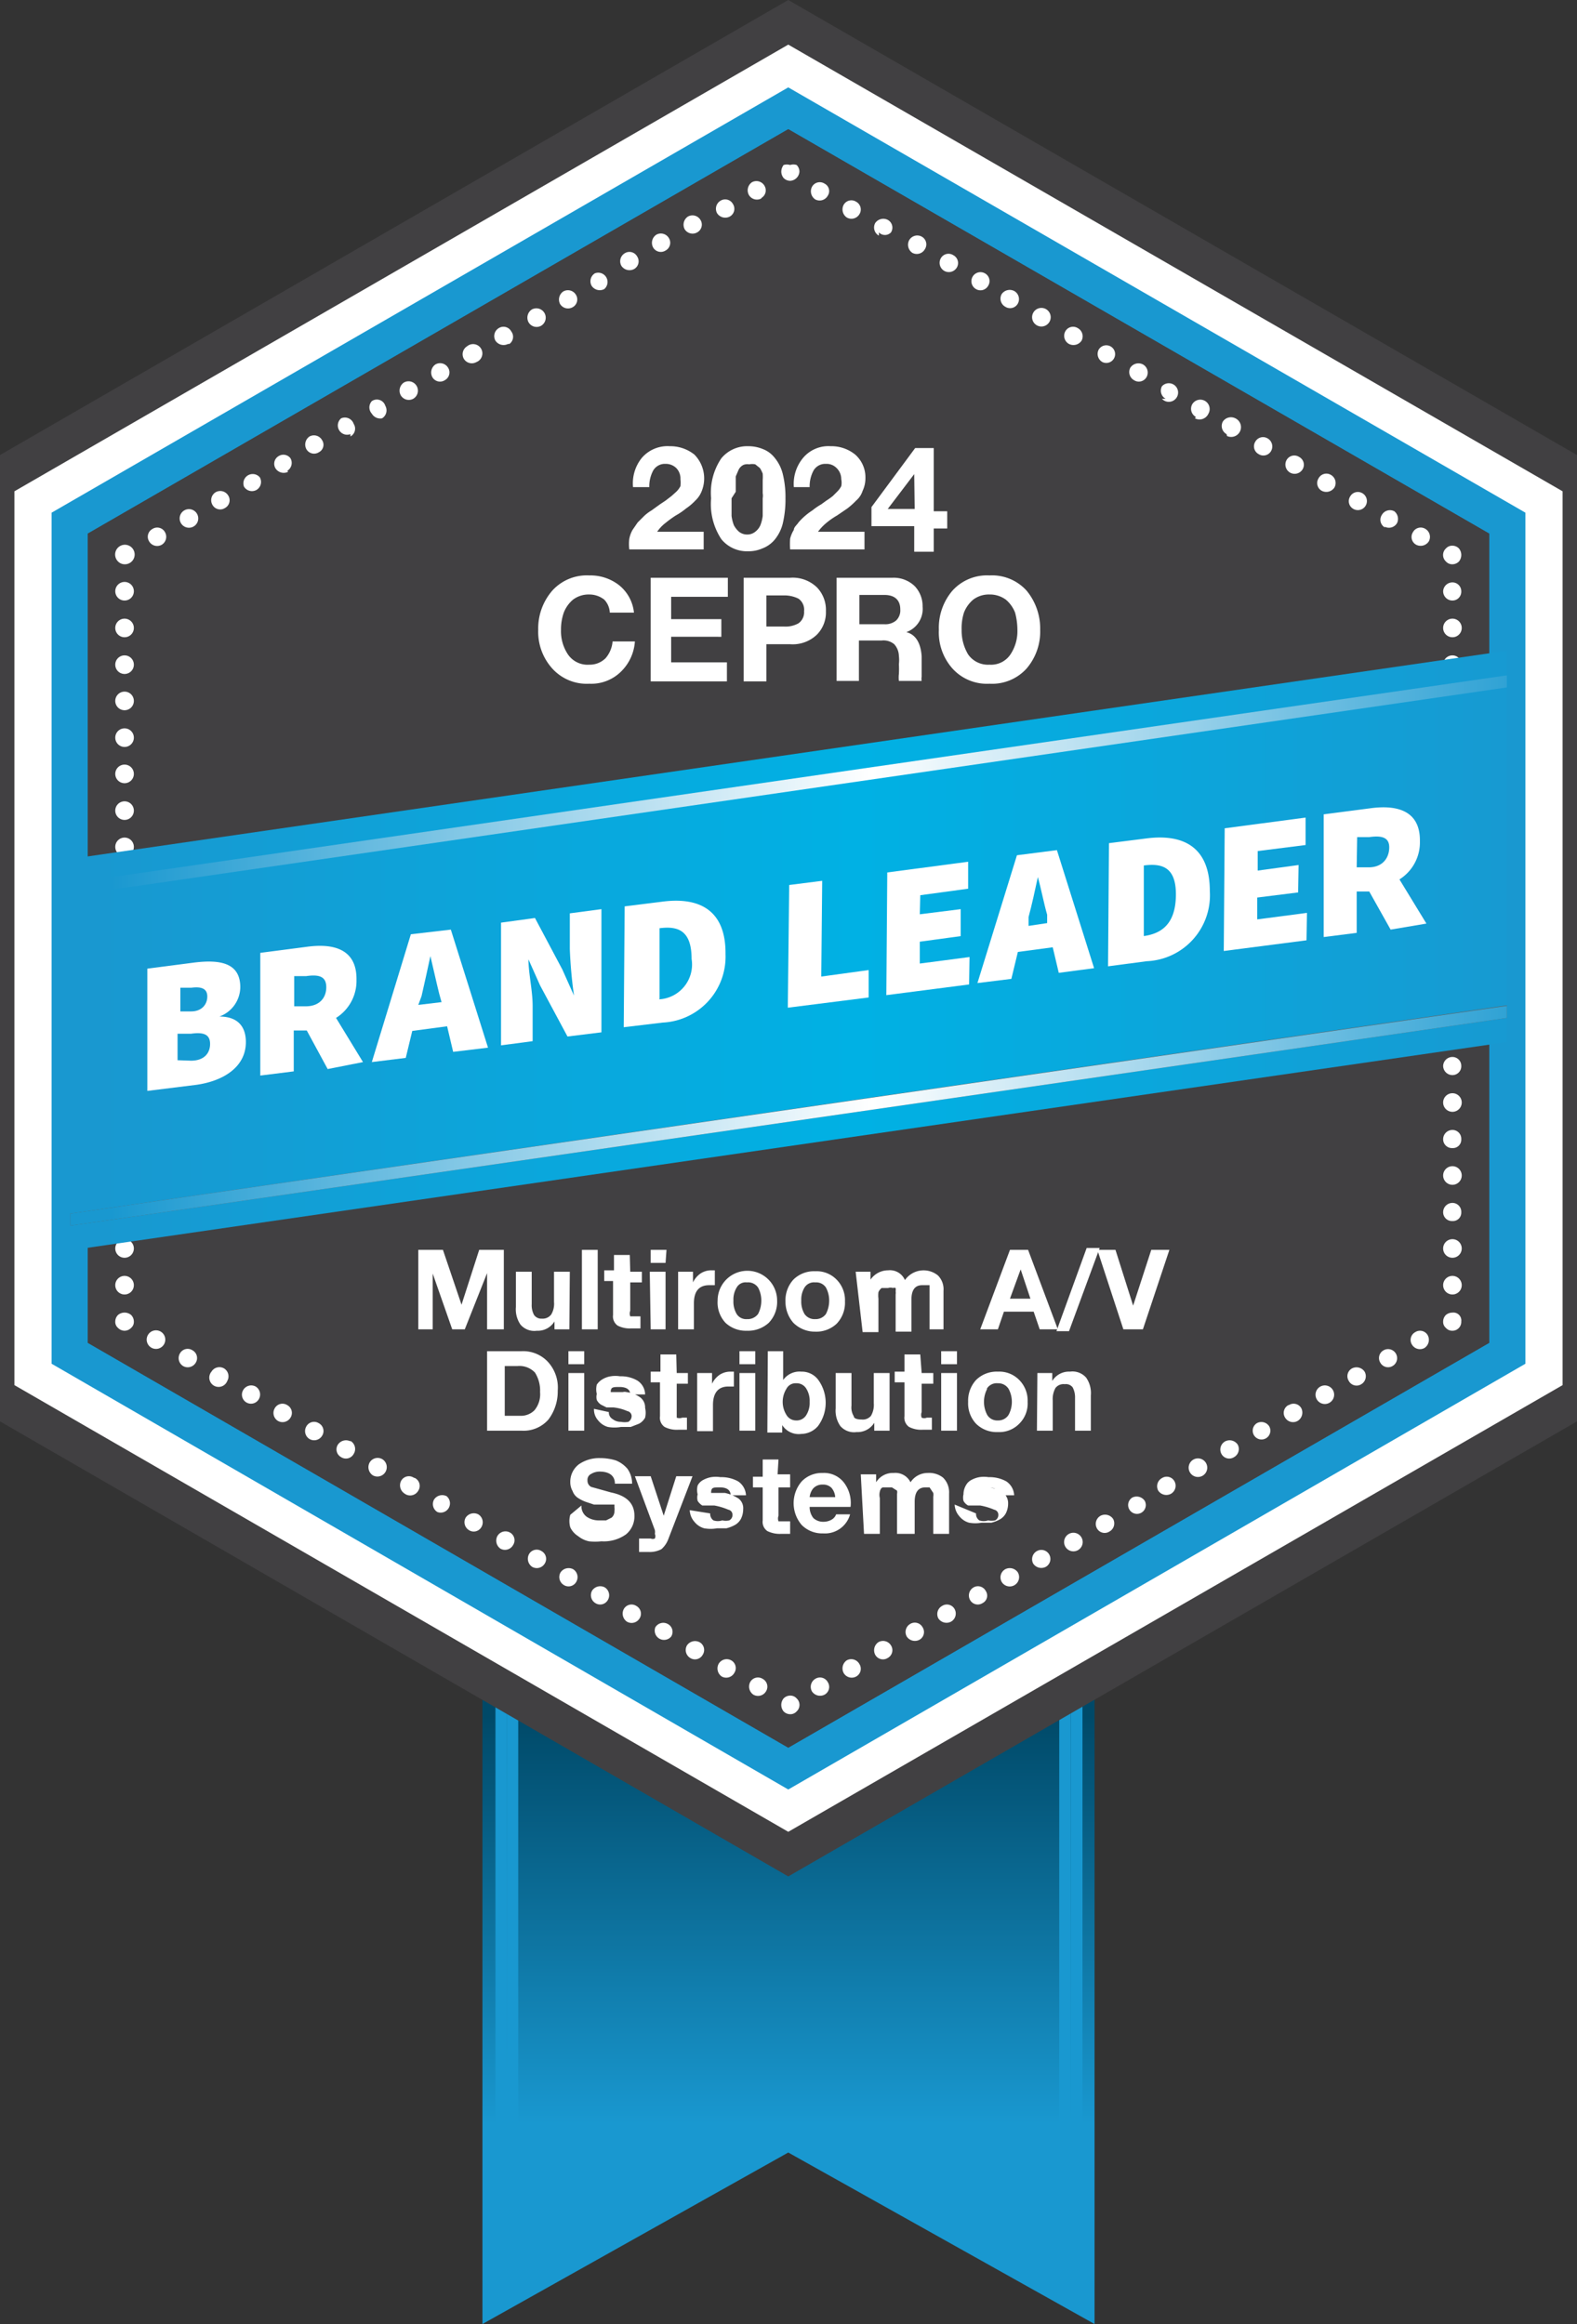
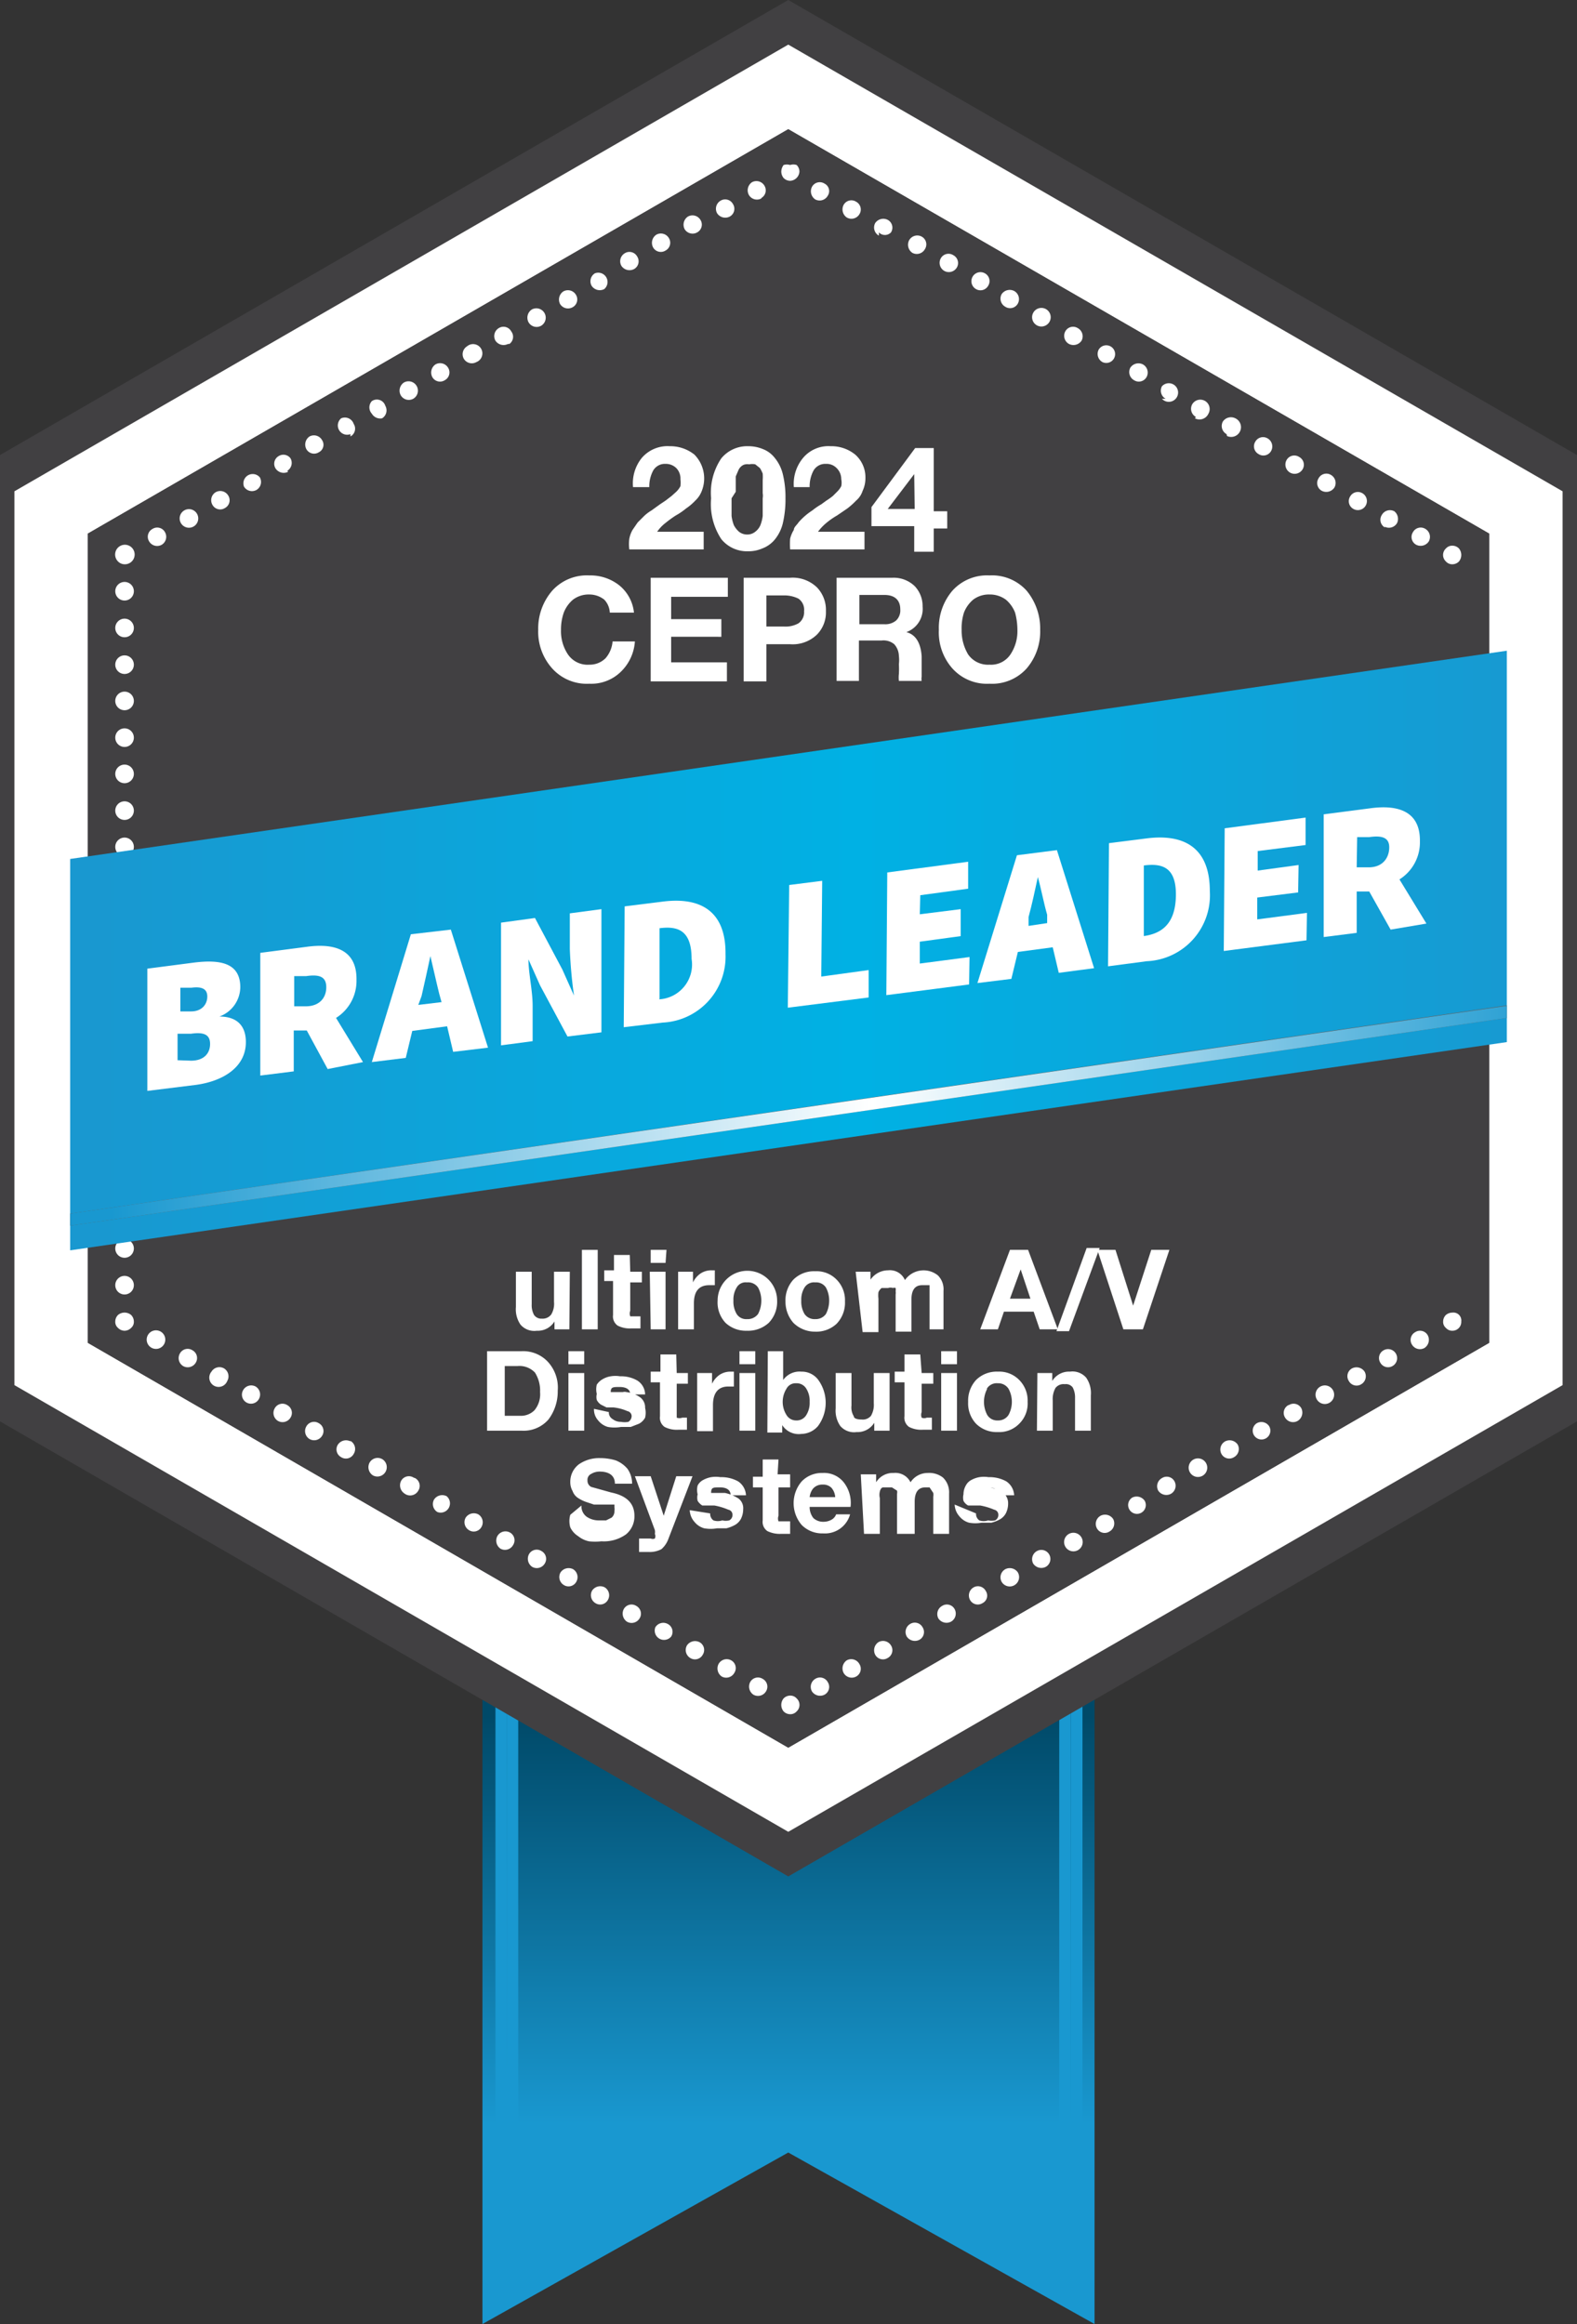
<svg xmlns="http://www.w3.org/2000/svg" xmlns:xlink="http://www.w3.org/1999/xlink" viewBox="0 0 33.93 50">
  <rect x="0" y="0" width="33.93" height="50" fill="#333333" stroke="none" />
  <defs>
    <style>.cls-1{fill:none;}.cls-2{fill:#606060;}.cls-3{clip-path:url(#clip-path);}.cls-4{fill:url(#linear-gradient);}.cls-5{fill:#1998d0;}.cls-6{fill:#414042;}.cls-7{fill:#fff;}.cls-8{clip-path:url(#clip-path-2);}.cls-9{clip-path:url(#clip-path-3);}.cls-10{clip-path:url(#clip-path-4);}.cls-11{fill:url(#linear-gradient-2);}.cls-12{clip-path:url(#clip-path-5);}.cls-13{fill:url(#linear-gradient-3);}.cls-14{clip-path:url(#clip-path-6);}.cls-15{fill:url(#linear-gradient-4);}</style>
    <clipPath id="clip-path" transform="translate(0 0)">
      <polygon class="cls-1" points="10.38 34.45 10.38 50 16.96 46.31 23.55 50 23.55 34.45 10.38 34.45" />
    </clipPath>
    <linearGradient id="linear-gradient" x1="698.4" y1="1127.12" x2="699.18" y2="1127.12" gradientTransform="translate(-12712.54 7930.68) rotate(-90) scale(11.29)" gradientUnits="userSpaceOnUse">
      <stop offset="0" stop-color="#1998d0" />
      <stop offset="1" stop-color="#004968" />
    </linearGradient>
    <clipPath id="clip-path-2" transform="translate(0 0)">
-       <polygon class="cls-1" points="1.11 11.03 1.11 29.34 16.96 38.5 32.82 29.34 32.82 11.03 16.96 1.88 1.11 11.03" />
-     </clipPath>
+       </clipPath>
    <clipPath id="clip-path-3" transform="translate(0 0)">
      <rect class="cls-1" width="33.93" height="50" />
    </clipPath>
    <clipPath id="clip-path-4" transform="translate(0 0)">
      <polygon class="cls-1" points="1.51 18.48 1.51 26.9 32.42 22.42 32.42 14 1.51 18.48" />
    </clipPath>
    <linearGradient id="linear-gradient-2" x1="577.45" y1="1197.82" x2="578.23" y2="1197.82" gradientTransform="translate(-22876.06 -47435.07) scale(39.62)" gradientUnits="userSpaceOnUse">
      <stop offset="0" stop-color="#1998d0" />
      <stop offset="0.52" stop-color="#00b1e4" />
      <stop offset="1" stop-color="#1998d0" />
    </linearGradient>
    <clipPath id="clip-path-5" transform="translate(0 0)">
      <polygon class="cls-1" points="1.51 19 1.51 19.27 32.42 14.79 32.42 14.53 1.51 19" />
    </clipPath>
    <linearGradient id="linear-gradient-3" x1="577.45" y1="1197.85" x2="578.23" y2="1197.85" gradientTransform="translate(-22876.06 -47439.63) scale(39.62)" gradientUnits="userSpaceOnUse">
      <stop offset="0" stop-color="#1998d0" />
      <stop offset="0.52" stop-color="#fff" />
      <stop offset="1" stop-color="#1998d0" />
    </linearGradient>
    <clipPath id="clip-path-6" transform="translate(0 0)">
      <polygon class="cls-2" points="1.51 26.11 1.51 26.37 32.42 21.9 32.42 21.64 1.51 26.11" />
    </clipPath>
    <linearGradient id="linear-gradient-4" x1="577.45" y1="1197.8" x2="578.23" y2="1197.8" gradientTransform="translate(-22876.06 -47430.52) scale(39.62)" xlink:href="#linear-gradient-3" />
  </defs>
  <g id="Layer_2" data-name="Layer 2">
    <g id="Layer_1-2" data-name="Layer 1">
      <g class="cls-3">
        <rect class="cls-4" x="10.38" y="34.45" width="13.17" height="15.55" />
      </g>
      <polygon class="cls-5" points="23.04 49.59 23.29 49.74 23.29 36.46 23.04 36.31 23.04 49.59" />
      <polygon class="cls-5" points="22.79 49.43 23.04 49.59 23.04 36.31 22.79 36.16 22.79 49.43" />
      <polygon class="cls-5" points="10.66 36.46 10.66 49.74 10.9 49.59 10.9 36.31 10.66 36.46" />
      <polygon class="cls-5" points="10.9 36.31 10.9 49.59 11.15 49.43 11.15 36.16 10.9 36.31" />
      <polygon class="cls-6" points="16.96 0 0 9.79 0 30.58 16.96 40.37 33.93 30.58 33.93 9.79 16.96 0" />
      <polygon class="cls-7" points="0.31 10.57 0.31 29.8 16.96 39.41 33.62 29.8 33.62 10.57 16.96 0.96 0.31 10.57" />
      <g class="cls-8">
        <rect class="cls-5" x="1.11" y="1.88" width="31.71" height="36.62" />
      </g>
      <polygon class="cls-6" points="1.89 11.48 16.96 2.78 32.04 11.48 32.04 28.89 16.96 37.6 1.89 28.89 1.89 11.48" />
      <polygon class="cls-6" points="1.89 11.48 16.96 2.78 32.04 11.48 32.04 28.89 16.96 37.6 1.89 28.89 1.89 11.48" />
      <polygon class="cls-6" points="2.4 11.78 16.96 3.37 31.52 11.78 31.52 28.59 16.96 37 2.4 28.59 2.4 11.78" />
      <g class="cls-9">
        <path class="cls-7" d="M2.68,12.14a.21.21,0,1,0-.14-.06.2.2,0,0,0,.14.06" transform="translate(0 0)" />
        <path class="cls-7" d="M16.38,4.26h0A.19.19,0,0,0,16.45,4a.2.2,0,0,0-.27-.08.21.21,0,0,0-.07.27.2.2,0,0,0,.27.08m-.68.39h0a.19.19,0,0,0,.07-.27.19.19,0,0,0-.27-.07.2.2,0,0,0-.07.27.21.21,0,0,0,.27.07M15,5h0a.19.19,0,0,0,.07-.27.2.2,0,0,0-.27-.07.21.21,0,0,0-.07.27A.2.2,0,0,0,15,5m-.68.39h0a.19.19,0,0,0,.07-.27.2.2,0,0,0-.27-.07.21.21,0,0,0-.07.27.19.19,0,0,0,.27.07m-.68.4h0a.19.19,0,0,0,.07-.27.19.19,0,0,0-.27-.07.2.2,0,0,0-.07.27.21.21,0,0,0,.27.07M13,6.22h0a.2.2,0,0,0-.2-.34.2.2,0,0,0-.07.27.21.21,0,0,0,.27.07m-.68.39h0a.19.19,0,0,0,.07-.27.2.2,0,0,0-.27-.07.21.21,0,0,0-.07.27.2.2,0,0,0,.27.07m-.68.4h0a.2.2,0,0,0-.2-.35.21.21,0,0,0-.07.27.2.2,0,0,0,.27.08m-.68.39h0A.19.19,0,0,0,11,7.13a.19.19,0,0,0-.27-.07.2.2,0,0,0-.07.27.21.21,0,0,0,.27.07m-.68.39h0a.2.2,0,1,0-.2-.34.2.2,0,0,0-.07.27.2.2,0,0,0,.27.07m-.68.39h0a.19.19,0,0,0,.07-.27.2.2,0,0,0-.27-.07.21.21,0,0,0-.07.27.19.19,0,0,0,.27.07m-.68.4h0a.2.2,0,0,0-.2-.35.21.21,0,0,0-.07.27.2.2,0,0,0,.27.08M8.22,9h0a.2.2,0,0,0,.07-.27A.19.19,0,0,0,8,8.63.2.2,0,0,0,8,8.9.21.21,0,0,0,8.22,9m-.68.39h0a.19.19,0,0,0,.07-.27A.2.2,0,0,0,7.34,9a.2.2,0,0,0,.2.34m-.68.39h0a.18.18,0,0,0,.07-.26.2.2,0,0,0-.27-.08.21.21,0,0,0-.07.27.19.19,0,0,0,.27.07m-.68.4h0a.2.2,0,0,0,.07-.27A.19.19,0,0,0,6,9.81a.19.19,0,0,0-.07.27.21.21,0,0,0,.27.07m-.68.39h0a.2.2,0,0,0,.07-.27.2.2,0,0,0-.34.2.2.2,0,0,0,.27.07m-.68.39h0a.19.19,0,0,0,.07-.27.2.2,0,0,0-.27-.07.2.2,0,0,0-.07.27.19.19,0,0,0,.27.07m-.68.4h0a.2.2,0,1,0-.27-.08.2.2,0,0,0,.27.08m-.68.39h0a.2.2,0,0,0,.07-.27.19.19,0,0,0-.27-.07.19.19,0,0,0-.07.27.2.2,0,0,0,.27.07" transform="translate(0 0)" />
        <path class="cls-7" d="M17,3.89a.21.21,0,0,0,.2-.2.2.2,0,0,0-.06-.14.22.22,0,0,0-.14,0,.24.24,0,0,0-.14,0,.24.24,0,0,0-.05.14.22.22,0,0,0,.05.14.2.2,0,0,0,.14.06" transform="translate(0 0)" />
        <path class="cls-7" d="M30.47,11.72h0a.21.21,0,0,0,.27-.07.2.2,0,0,0-.07-.27.19.19,0,0,0-.27.07.19.19,0,0,0,.07.27m-.68-.39h0a.2.2,0,0,0,.27-.08A.21.21,0,0,0,30,11a.2.2,0,0,0-.27.08.19.19,0,0,0,.07.27m-.68-.4h0a.19.19,0,1,0,.19-.34.19.19,0,0,0-.26.07.19.19,0,0,0,.07.27m-.68-.39h0a.21.21,0,0,0,.27-.07.2.2,0,0,0-.07-.27.19.19,0,0,0-.27.07.19.19,0,0,0,.07.27m-.68-.39h0a.2.2,0,0,0,.27-.08.19.19,0,0,0-.08-.26.19.19,0,0,0-.27.07.2.2,0,0,0,.08.27m-.68-.4h0a.19.19,0,0,0,.27-.07.2.2,0,0,0-.08-.27.19.19,0,0,0-.26.07.19.19,0,0,0,.07.27m-.68-.39h0A.19.19,0,1,0,26.58,9a.21.21,0,0,0-.27.07.2.2,0,0,0,.08.27M25.71,9h0A.21.21,0,0,0,26,8.9a.2.2,0,0,0-.35-.2.2.2,0,0,0,.08.27M25,8.58h0A.2.2,0,1,0,25,8.31a.2.2,0,0,0,.08.27m-.68-.4h0a.19.19,0,0,0,.27-.07.2.2,0,0,0-.08-.27.21.21,0,0,0-.27.07.2.2,0,0,0,.08.27m-.68-.39h0a.19.19,0,1,0-.08-.27.2.2,0,0,0,.08.27M23,7.4h0a.21.21,0,0,0,.27-.07.2.2,0,0,0-.08-.27.19.19,0,0,0-.27.07A.2.2,0,0,0,23,7.4M22.31,7h0a.2.2,0,1,0-.08-.27.2.2,0,0,0,.08.27m-.68-.4h0a.19.19,0,0,0,.27-.07.2.2,0,0,0-.08-.27.21.21,0,0,0-.27.07.2.2,0,0,0,.08.27M21,6.22h0a.19.19,0,0,0,.26-.07.19.19,0,0,0-.07-.27.19.19,0,1,0-.19.34m-.68-.39h0a.2.2,0,0,0,.27-.08.19.19,0,0,0-.08-.26.19.19,0,0,0-.27.07.2.2,0,0,0,.08.27m-.69-.39h0a.2.2,0,0,0,.27-.08.19.19,0,0,0-.07-.27.2.2,0,0,0-.27.08.21.21,0,0,0,.07.27M18.91,5h0A.18.18,0,0,0,19.17,5a.19.19,0,0,0-.07-.27.21.21,0,0,0-.27.07.2.2,0,0,0,.08.27m-.69-.39h0a.2.2,0,0,0,.27-.07.19.19,0,0,0-.07-.27.19.19,0,0,0-.27.07.21.21,0,0,0,.07.27m-.68-.39h0a.2.2,0,0,0,.27-.08.18.18,0,0,0-.07-.26.19.19,0,0,0-.27.07.21.21,0,0,0,.07.27" transform="translate(0 0)" />
        <path class="cls-7" d="M31.25,12.14a.2.2,0,0,0,.14-.06.22.22,0,0,0,0-.28.2.2,0,0,0-.14-.06.18.18,0,0,0-.14.06.19.19,0,0,0,0,.28.18.18,0,0,0,.14.06" transform="translate(0 0)" />
-         <path class="cls-7" d="M31.05,27.65h0a.2.2,0,0,0,.2.2.2.2,0,0,0,0-.4.2.2,0,0,0-.2.2m0-.79h0a.2.2,0,0,0,.2.2.2.2,0,0,0,0-.4.2.2,0,0,0-.2.2m0-.78h0a.19.19,0,0,0,.2.19.18.18,0,0,0,.19-.19.19.19,0,0,0-.19-.2.2.2,0,0,0-.2.2m0-.79h0a.2.2,0,0,0,.2.2.2.2,0,0,0,0-.4.2.2,0,0,0-.2.2m0-.78h0a.19.19,0,0,0,.2.19.18.18,0,0,0,.19-.19.19.19,0,0,0-.19-.2.2.2,0,0,0-.2.2m0-.79h0a.2.2,0,0,0,.2.2.2.2,0,0,0,0-.4.2.2,0,0,0-.2.2m0-.79h0a.2.2,0,0,0,.2.2.19.19,0,0,0,.19-.2.19.19,0,0,0-.19-.19.2.2,0,0,0-.2.19m0-.78h0a.2.2,0,0,0,.2.2.2.2,0,0,0,0-.4.2.2,0,0,0-.2.2m0-.79h0a.2.2,0,0,0,.2.2.19.19,0,0,0,.19-.2.19.19,0,0,0-.19-.19.2.2,0,0,0-.2.19m0-.78h0a.2.2,0,0,0,.2.2.2.2,0,0,0,0-.4.2.2,0,0,0-.2.2m0-.79h0a.2.2,0,0,0,.2.2.19.19,0,0,0,.19-.2.18.18,0,0,0-.19-.19.19.19,0,0,0-.2.19m0-.78h0a.2.2,0,0,0,.2.2.2.2,0,0,0,0-.4.2.2,0,0,0-.2.2m0-.79h0a.2.2,0,0,0,.2.2.19.19,0,0,0,.19-.2.18.18,0,0,0-.19-.19.19.19,0,0,0-.2.19m0-.78h0a.2.2,0,0,0,.2.2.2.2,0,0,0,0-.4.2.2,0,0,0-.2.2m0-.79h0a.2.2,0,0,0,.2.2.2.2,0,0,0,0-.4.2.2,0,0,0-.2.2m0-.78h0a.19.19,0,0,0,.2.19.18.18,0,0,0,.19-.19.19.19,0,0,0-.19-.2.2.2,0,0,0-.2.2m0-.79h0a.2.2,0,0,0,.2.2.2.2,0,0,0,0-.4.2.2,0,0,0-.2.2m0-.78h0a.2.2,0,0,0,.2.19.19.19,0,0,0,.19-.19.19.19,0,0,0-.19-.2.2.2,0,0,0-.2.2m0-.79h0a.2.2,0,0,0,.2.2.2.2,0,0,0,0-.4.2.2,0,0,0-.2.2m0-.79h0a.2.2,0,0,0,.2.2.19.19,0,0,0,.19-.2.19.19,0,0,0-.19-.19.2.2,0,0,0-.2.19" transform="translate(0 0)" />
        <path class="cls-7" d="M31.25,28.63a.19.19,0,0,0,.19-.2.17.17,0,0,0-.19-.19.22.22,0,0,0-.14.05.2.2,0,0,0-.06.14.17.17,0,0,0,.06.14.18.18,0,0,0,.14.06" transform="translate(0 0)" />
        <path class="cls-7" d="M17.54,36.12h0a.2.2,0,0,0-.07.27.21.21,0,0,0,.27.07.19.19,0,0,0,.07-.27.19.19,0,0,0-.27-.07m.68-.4h0a.21.21,0,0,0-.07.27.2.2,0,0,0,.27.08.19.19,0,0,0,.07-.27.2.2,0,0,0-.27-.08m.68-.39h0a.21.21,0,0,0-.07.27.19.19,0,0,0,.27.07.19.19,0,0,0,.07-.27.2.2,0,0,0-.27-.07m.68-.39h0a.2.2,0,0,0-.07.27.21.21,0,0,0,.27.07.19.19,0,0,0,.07-.27.19.19,0,0,0-.27-.07m.69-.39h0a.2.2,0,0,0-.08.27.21.21,0,0,0,.27.07.2.2,0,0,0,.08-.27.19.19,0,0,0-.27-.07m.68-.4h0a.2.2,0,0,0-.08.27.19.19,0,0,0,.27.07.18.18,0,0,0,.07-.26.19.19,0,0,0-.26-.08m.68-.39h0a.2.2,0,0,0-.08.27.2.2,0,0,0,.35-.2.21.21,0,0,0-.27-.07m.68-.39h0a.2.2,0,0,0-.08.27.21.21,0,0,0,.27.07.19.19,0,1,0-.19-.34M23,33h0a.2.2,0,1,0,.27.08A.2.2,0,0,0,23,33m.68-.39h0a.2.2,0,0,0-.08.27.19.19,0,0,0,.27.07.2.2,0,0,0,.08-.27.21.21,0,0,0-.27-.07m.68-.39h0a.19.19,0,1,0,.27.07.21.21,0,0,0-.27-.07M25,31.8h0a.2.2,0,0,0-.08.27.21.21,0,0,0,.27.07.2.2,0,0,0,.08-.27A.19.19,0,0,0,25,31.8m.68-.4h0a.2.2,0,1,0,.27.08.2.2,0,0,0-.27-.08m.68-.39h0a.2.2,0,0,0-.08.27.19.19,0,0,0,.27.07.2.2,0,0,0,.08-.27.21.21,0,0,0-.27-.07m.68-.39h0a.19.19,0,1,0,.27.07.2.2,0,0,0-.27-.07m.68-.39h0a.19.19,0,0,0-.07.27.2.2,0,0,0,.27.07A.21.21,0,0,0,28,30.3a.19.19,0,0,0-.27-.07m.68-.4h0a.2.2,0,1,0,.27.08.2.2,0,0,0-.27-.08m.68-.39h0a.19.19,0,0,0-.07.27.19.19,0,0,0,.27.07.2.2,0,0,0,.07-.27.21.21,0,0,0-.27-.07m.68-.39h0a.19.19,0,0,0-.07.27.19.19,0,0,0,.26.07.19.19,0,1,0-.19-.34m.68-.39h0a.19.19,0,0,0-.07.27.2.2,0,0,0,.27.07.21.21,0,0,0,.07-.27.19.19,0,0,0-.27-.07" transform="translate(0 0)" />
        <path class="cls-7" d="M17,36.88a.18.18,0,0,0,.14-.06.19.19,0,0,0,0-.28.18.18,0,0,0-.14-.06.2.2,0,0,0-.14.06.22.22,0,0,0,0,.28.2.2,0,0,0,.14.06" transform="translate(0 0)" />
        <path class="cls-7" d="M3.46,28.65h0a.2.2,0,1,0,.07.27.2.2,0,0,0-.07-.27m.68.4h0a.19.19,0,0,0-.27.07.2.2,0,0,0,.07.27.2.2,0,0,0,.27-.07.19.19,0,0,0-.07-.27m.68.39h0a.2.2,0,0,0-.27.07.2.2,0,1,0,.34.2.2.2,0,0,0-.07-.27m.68.39h0a.2.2,0,0,0-.27.08.19.19,0,0,0,.34.19.2.2,0,0,0-.07-.27m.68.4h0a.19.19,0,0,0-.27.07.2.2,0,0,0,.07.27.2.2,0,0,0,.27-.07.19.19,0,0,0-.07-.27m.68.39h0a.19.19,0,0,0-.27.07.2.2,0,0,0,.07.27.2.2,0,0,0,.27-.07.19.19,0,0,0-.07-.27m.68.39h0a.21.21,0,0,0-.27.07.19.19,0,0,0,.07.27.19.19,0,0,0,.27-.07A.2.2,0,0,0,7.54,31m.68.39h0a.2.2,0,0,0-.27.08.21.21,0,0,0,.07.27.2.2,0,0,0,.2-.35m.68.4h0a.19.19,0,0,0-.27.07.21.21,0,0,0,.07.27A.2.2,0,0,0,9,32.07a.19.19,0,0,0-.07-.27m.68.39h0a.21.21,0,0,0-.27.07.2.2,0,0,0,.07.27.2.2,0,0,0,.2-.34m.68.39h0a.21.21,0,0,0-.27.07.2.2,0,0,0,.07.27.19.19,0,0,0,.27-.07.2.2,0,0,0-.07-.27m.68.39h0a.2.2,0,0,0-.27.08.21.21,0,0,0,.07.27.2.2,0,0,0,.27-.08.19.19,0,0,0-.07-.27m.68.4h0a.19.19,0,0,0-.27.07.21.21,0,0,0,.07.27.2.2,0,0,0,.27-.07.19.19,0,0,0-.07-.27m.68.39h0a.21.21,0,0,0-.27.07.2.2,0,0,0,.07.27.19.19,0,0,0,.27-.07.2.2,0,0,0-.07-.27m.68.39h0a.21.21,0,0,0-.27.07.2.2,0,0,0,.07.27.19.19,0,0,0,.27-.07.2.2,0,0,0-.07-.27m.68.4h0a.19.19,0,0,0-.27.07.21.21,0,0,0,.07.27.2.2,0,0,0,.27-.07.19.19,0,0,0-.07-.27m.68.39h0a.2.2,0,0,0-.27.07.2.2,0,0,0,.34.2.19.19,0,0,0-.07-.27m.68.39h0a.21.21,0,0,0-.27.07.2.2,0,0,0,.07.27.19.19,0,0,0,.27-.07.19.19,0,0,0-.07-.27m.68.39h0a.2.2,0,0,0-.27.08.21.21,0,0,0,.07.27.2.2,0,0,0,.27-.08.19.19,0,0,0-.07-.27m.68.4h0a.19.19,0,0,0-.27.07.21.21,0,0,0,.07.27.2.2,0,0,0,.27-.07.19.19,0,0,0-.07-.27" transform="translate(0 0)" />
        <path class="cls-7" d="M2.68,28.63a.2.2,0,0,0,.14-.06.17.17,0,0,0,.06-.14.2.2,0,0,0-.06-.14.22.22,0,0,0-.28,0,.2.2,0,0,0-.06.14.17.17,0,0,0,.06.14.2.2,0,0,0,.14.06" transform="translate(0 0)" />
        <path class="cls-7" d="M2.88,12.73h0a.2.2,0,1,0-.2.19.2.2,0,0,0,.2-.19m0,.78h0a.2.2,0,1,0-.2.2.2.2,0,0,0,.2-.2m0,.79h0a.2.2,0,0,0-.4,0,.2.2,0,0,0,.4,0m0,.78h0a.2.2,0,1,0-.2.2.2.2,0,0,0,.2-.2m0,.79h0a.2.2,0,1,0-.4,0,.2.2,0,0,0,.4,0m0,.78h0a.2.2,0,1,0-.2.2.2.2,0,0,0,.2-.2m0,.79h0a.2.2,0,1,0-.2.2.2.2,0,0,0,.2-.2m0,.78h0a.2.2,0,0,0-.4,0,.2.2,0,1,0,.4,0m0,.79h0a.2.2,0,1,0-.2.2.2.2,0,0,0,.2-.2m0,.78h0a.2.2,0,0,0-.4,0,.2.2,0,0,0,.4,0m0,.79h0a.2.2,0,1,0-.2.2.2.2,0,0,0,.2-.2m0,.78h0a.2.2,0,1,0-.2.2.2.2,0,0,0,.2-.2m0,.79h0a.2.2,0,1,0-.2.2.2.2,0,0,0,.2-.2m0,.79h0a.2.2,0,1,0-.2.19.2.2,0,0,0,.2-.19m0,.78h0a.2.2,0,1,0-.2.2.2.2,0,0,0,.2-.2m0,.79h0a.2.2,0,1,0-.2.19.2.2,0,0,0,.2-.19m0,.78h0a.2.2,0,1,0-.2.2.2.2,0,0,0,.2-.2m0,.79h0a.2.2,0,1,0-.4,0,.2.2,0,0,0,.4,0m0,.78h0a.2.2,0,1,0-.2.2.2.2,0,0,0,.2-.2m0,.79h0a.2.2,0,1,0-.2.2.2.2,0,0,0,.2-.2" transform="translate(0 0)" />
        <path class="cls-6" d="M2.68,26.2l28.57-4.4S28.12,24.25,18,25.92s-15.35.28-15.35.28" transform="translate(0 0)" />
      </g>
      <g class="cls-10">
        <rect class="cls-11" x="1.51" y="14" width="30.91" height="12.9" />
      </g>
      <g class="cls-12">
-         <rect class="cls-13" x="1.51" y="14.53" width="30.91" height="4.74" />
-       </g>
+         </g>
      <polygon class="cls-2" points="1.51 26.11 1.51 26.37 32.42 21.9 32.42 21.63 1.51 26.11" />
      <g class="cls-14">
        <rect class="cls-15" x="1.51" y="21.63" width="30.91" height="4.74" />
      </g>
      <g class="cls-9">
        <path class="cls-7" d="M3.17,20.84l1-.13c.56-.07,1,0,1,.53a.68.68,0,0,1-.45.63h0c.38,0,.57.2.57.55,0,.54-.49.84-1.07.92l-1.05.13Zm.94.92c.24,0,.35-.16.35-.32s-.11-.22-.34-.19l-.24,0v.51Zm0,1.06c.28,0,.41-.16.41-.36s-.13-.26-.41-.22l-.29,0v.57Z" transform="translate(0 0)" />
        <path class="cls-7" d="M7.05,23l-.45-.83-.28,0v.88l-.72.09,0-2.64,1-.13c.58-.08,1.08.05,1.07.71a.94.94,0,0,1-.44.82l.58.95Zm-.72-1.35.25,0c.29,0,.44-.18.44-.41s-.15-.28-.43-.24l-.26,0Z" transform="translate(0 0)" />
        <path class="cls-7" d="M9.62,22.08l-.75.1-.14.58L8,22.85l.84-2.75L9.7,20l.8,2.54-.75.09Zm-.12-.52-.05-.18c-.06-.24-.13-.56-.19-.81h0c-.06.28-.13.6-.19.86L9,21.62Z" transform="translate(0 0)" />
        <path class="cls-7" d="M10.78,19.85l.73-.1.59,1.11.25.56h0a9.83,9.83,0,0,1-.09-1v-.77l.68-.09,0,2.65-.73.09-.59-1.1-.25-.56h0c0,.3.09.67.09,1v.76l-.68.09Z" transform="translate(0 0)" />
        <path class="cls-7" d="M13.44,19.5l.8-.1c.82-.11,1.38.19,1.37,1.13A1.42,1.42,0,0,1,14.26,22l-.84.1Zm.74,2a.75.75,0,0,0,.7-.87c0-.62-.3-.71-.69-.66h0v1.52Z" transform="translate(0 0)" />
        <polygon class="cls-7" points="16.98 19.04 17.69 18.95 17.67 21.01 18.69 20.87 18.69 21.46 16.95 21.68 16.98 19.04" />
        <polygon class="cls-7" points="19.09 18.77 20.83 18.54 20.83 19.12 19.8 19.26 19.79 19.67 20.67 19.56 20.67 20.14 19.79 20.26 19.79 20.73 20.86 20.59 20.85 21.18 19.07 21.41 19.09 18.77" />
        <path class="cls-7" d="M22.65,20.38l-.75.1-.14.58-.73.09.85-2.75.86-.11.8,2.54-.76.1Zm-.12-.52,0-.18c-.07-.24-.13-.56-.2-.81h0c-.06.28-.13.6-.2.86l0,.19Z" transform="translate(0 0)" />
        <path class="cls-7" d="M23.86,18.14l.79-.1c.82-.11,1.38.19,1.38,1.13a1.42,1.42,0,0,1-1.36,1.51l-.83.11Zm.74,2c.38-.05.69-.25.7-.87s-.3-.7-.69-.65h0l0,1.52Z" transform="translate(0 0)" />
        <polygon class="cls-7" points="26.35 17.82 28.09 17.59 28.09 18.18 27.06 18.31 27.06 18.73 27.94 18.61 27.93 19.2 27.05 19.31 27.05 19.78 28.12 19.64 28.11 20.23 26.33 20.46 26.35 17.82" />
        <path class="cls-7" d="M29.92,20l-.46-.82-.27,0v.89l-.71.09,0-2.64,1-.13c.58-.08,1.08.05,1.07.71a.94.94,0,0,1-.44.82l.58.95Zm-.73-1.34.26,0c.28,0,.43-.18.44-.41s-.15-.28-.43-.24l-.26,0Z" transform="translate(0 0)" />
      </g>
      <path class="cls-7" d="M13.62,10.48a.87.87,0,0,1,.19-.63.73.73,0,0,1,.6-.25.83.83,0,0,1,.53.18.73.73,0,0,1,.16.78.55.55,0,0,1-.14.21,1.18,1.18,0,0,1-.2.17,1.43,1.43,0,0,1-.22.15,2.39,2.39,0,0,0-.22.16.8.8,0,0,0-.18.19h1v.38h-1.6a.86.86,0,0,1,0-.23.62.62,0,0,1,.07-.19l.11-.16.14-.14a.92.92,0,0,1,.16-.12l.18-.13.12-.08.13-.1.1-.09a.47.47,0,0,0,.09-.12.68.68,0,0,0,0-.15.32.32,0,0,0-.09-.24.32.32,0,0,0-.23-.09.29.29,0,0,0-.27.15.72.72,0,0,0-.08.35Z" transform="translate(0 0)" />
      <path class="cls-7" d="M15.3,10.72a1.32,1.32,0,0,1,.22-.86.72.72,0,0,1,.58-.26.81.81,0,0,1,.31.06.59.59,0,0,1,.25.18.88.88,0,0,1,.18.35,2.09,2.09,0,0,1,.06.53,2.26,2.26,0,0,1-.06.55.88.88,0,0,1-.18.35.64.64,0,0,1-.26.18.73.73,0,0,1-.3.06.71.71,0,0,1-.58-.26A1.37,1.37,0,0,1,15.3,10.72Zm.44,0v.18s0,.11,0,.2a.83.83,0,0,0,.05.2.49.49,0,0,0,.11.14.28.28,0,0,0,.18.06.27.27,0,0,0,.17-.06.36.36,0,0,0,.11-.14.83.83,0,0,0,.05-.2c0-.09,0-.15,0-.2s0-.11,0-.18a.34.34,0,0,0,0-.11v-.14c0-.05,0-.1,0-.14a1,1,0,0,0,0-.14.67.67,0,0,0-.06-.12l-.1-.08a.31.31,0,0,0-.13,0A.24.24,0,0,0,16,10a.23.23,0,0,0-.11.11l-.06.14,0,.18c0,.07,0,.12,0,.15Z" transform="translate(0 0)" />
      <path class="cls-7" d="M17.08,10.48a.87.87,0,0,1,.2-.63.71.71,0,0,1,.59-.25.81.81,0,0,1,.53.18.65.65,0,0,1,.22.5.64.64,0,0,1-.06.28.46.46,0,0,1-.14.21,1.62,1.62,0,0,1-.19.17l-.22.15a1.6,1.6,0,0,0-.23.16,1.07,1.07,0,0,0-.18.19h1v.38H17a1.64,1.64,0,0,1,0-.23.64.64,0,0,1,.08-.19c0-.06.07-.11.1-.16a1.4,1.4,0,0,1,.3-.26,1.46,1.46,0,0,1,.19-.13l.11-.08a1.36,1.36,0,0,0,.14-.1l.09-.09a.47.47,0,0,0,.09-.12.37.37,0,0,0,0-.15.33.33,0,0,0-.1-.24.3.3,0,0,0-.23-.09.29.29,0,0,0-.27.15.72.72,0,0,0-.08.35Z" transform="translate(0 0)" />
      <path class="cls-7" d="M19.67,11.32h-.92v-.41l.94-1.27h.4V11h.29v.37h-.29v.5h-.42Zm0-1.12h0l-.57.75h.58Z" transform="translate(0 0)" />
      <path class="cls-7" d="M13.12,13.18A.43.43,0,0,0,13,12.9a.52.52,0,0,0-.32-.11.56.56,0,0,0-.35.11.69.69,0,0,0-.2.28,1.1,1.1,0,0,0-.06.37.9.9,0,0,0,.15.53.51.51,0,0,0,.46.22.48.48,0,0,0,.35-.14.63.63,0,0,0,.15-.36h.48a1,1,0,0,1-.31.66.91.91,0,0,1-.67.25,1,1,0,0,1-.8-.33,1.18,1.18,0,0,1-.3-.83,1.24,1.24,0,0,1,.3-.84,1,1,0,0,1,.8-.33,1,1,0,0,1,.64.21.87.87,0,0,1,.32.59Z" transform="translate(0 0)" />
      <path class="cls-7" d="M14,12.43h1.66v.41H14.44v.48h1.08v.38H14.44v.55h1.2v.41H14Z" transform="translate(0 0)" />
      <path class="cls-7" d="M16,12.43h1a.75.75,0,0,1,.58.21.7.7,0,0,1,.19.51.68.68,0,0,1-.19.5.75.75,0,0,1-.58.21h-.51v.8H16Zm.49,1.05h.38a.57.57,0,0,0,.31-.07.29.29,0,0,0,.12-.26.29.29,0,0,0-.12-.27.68.68,0,0,0-.31-.07h-.38Z" transform="translate(0 0)" />
      <path class="cls-7" d="M18,12.43h1.2a.65.65,0,0,1,.48.18.62.62,0,0,1,.17.44.53.53,0,0,1-.35.55h0c.2.05.31.23.33.52v.09s0,.09,0,.12,0,.07,0,.12l0,.11a.25.25,0,0,0,0,.09h-.49a.66.66,0,0,1,0-.15,1.83,1.83,0,0,0,0-.21.74.74,0,0,0,0-.18.39.39,0,0,0-.1-.25.36.36,0,0,0-.27-.08h-.49v.87H18Zm.49,1h.54a.36.36,0,0,0,.25-.08.3.3,0,0,0,.09-.24c0-.2-.12-.31-.34-.31h-.54Z" transform="translate(0 0)" />
      <path class="cls-7" d="M20.2,13.55a1.23,1.23,0,0,1,.29-.84,1,1,0,0,1,.8-.33,1,1,0,0,1,.8.33,1.28,1.28,0,0,1,.29.84,1.22,1.22,0,0,1-.29.83,1,1,0,0,1-.8.33,1,1,0,0,1-.8-.33A1.17,1.17,0,0,1,20.2,13.55Zm.49,0a1,1,0,0,0,.14.53.52.52,0,0,0,.46.22.5.5,0,0,0,.45-.22.9.9,0,0,0,.15-.53,1.44,1.44,0,0,0-.05-.37.69.69,0,0,0-.2-.28.58.58,0,0,0-.35-.11.56.56,0,0,0-.35.11.69.69,0,0,0-.2.28A1.11,1.11,0,0,0,20.69,13.55Z" transform="translate(0 0)" />
-       <path class="cls-7" d="M9,26.89h.53l.4,1.18h0l.38-1.18h.53V28.6h-.36V27.39h0L10,28.6H9.73l-.42-1.2h0v1.2H9Z" transform="translate(0 0)" />
      <path class="cls-7" d="M12.25,28.6h-.32v-.17h0a.42.42,0,0,1-.38.2.39.39,0,0,1-.35-.13.58.58,0,0,1-.1-.38v-.76h.34v.7a.44.44,0,0,0,.05.23.19.19,0,0,0,.17.08.23.23,0,0,0,.2-.09.45.45,0,0,0,.06-.27v-.65h.34Z" transform="translate(0 0)" />
-       <path class="cls-7" d="M12.52,26.89h.34V28.6h-.34Z" transform="translate(0 0)" />
+       <path class="cls-7" d="M12.52,26.89h.34V28.6h-.34" transform="translate(0 0)" />
      <path class="cls-7" d="M13.56,27.36h.25v.23h-.25v.61a.17.17,0,0,0,0,.12s.05,0,.11,0h.11v.26h-.2a.57.57,0,0,1-.29-.06.24.24,0,0,1-.1-.23v-.73H13v-.23h.21V27h.34Z" transform="translate(0 0)" />
      <path class="cls-7" d="M14.32,27.17H14v-.28h.34Zm-.34.19h.34V28.6H14Z" transform="translate(0 0)" />
      <path class="cls-7" d="M14.59,27.36h.32v.23h0a.49.49,0,0,1,.16-.19.42.42,0,0,1,.24-.07h.07v.32h-.12q-.33,0-.33.39v.56h-.34Z" transform="translate(0 0)" />
      <path class="cls-7" d="M15.61,28.46a.64.64,0,0,1-.17-.48.64.64,0,1,1,1.28,0,.65.65,0,0,1-.18.48.66.66,0,0,1-.47.17A.64.64,0,0,1,15.61,28.46Zm.24-.76a.49.49,0,0,0-.07.28.52.52,0,0,0,.07.29.24.24,0,0,0,.22.11.28.28,0,0,0,.24-.11.62.62,0,0,0,.07-.29.58.58,0,0,0-.07-.28.26.26,0,0,0-.24-.11A.22.22,0,0,0,15.85,27.7Z" transform="translate(0 0)" />
      <path class="cls-7" d="M17.07,28.46A.69.69,0,0,1,16.9,28a.66.66,0,0,1,.17-.47.63.63,0,0,1,.47-.18.6.6,0,0,1,.46.18.63.63,0,0,1,.18.47.65.65,0,0,1-.18.48.64.64,0,0,1-.46.17A.66.66,0,0,1,17.07,28.46Zm.24-.76a.49.49,0,0,0-.07.28.52.52,0,0,0,.07.29.26.26,0,0,0,.23.11.27.27,0,0,0,.23-.11.62.62,0,0,0,.07-.29.58.58,0,0,0-.07-.28.25.25,0,0,0-.23-.11A.24.24,0,0,0,17.31,27.7Z" transform="translate(0 0)" />
      <path class="cls-7" d="M18.41,27.36h.32v.17h0a.46.46,0,0,1,.38-.2.35.35,0,0,1,.36.21.49.49,0,0,1,.71-.1.42.42,0,0,1,.12.33v.83H20v-.8s0-.05,0-.08l0-.07-.06,0h-.1c-.15,0-.23.1-.23.31v.69h-.34v-.8a.2.2,0,0,0,0-.07.24.24,0,0,0,0-.07.09.09,0,0,0-.06,0,.16.16,0,0,0-.1,0h-.07l-.07,0a.22.22,0,0,0-.07.09.59.59,0,0,0,0,.14v.72h-.34Z" transform="translate(0 0)" />
      <path class="cls-7" d="M21.73,26.89h.39l.64,1.71h-.39l-.13-.38H21.6l-.13.38h-.38Zm0,1.05h.44l-.21-.63h0Z" transform="translate(0 0)" />
      <path class="cls-7" d="M23.38,26.85h.28L23,28.64h-.27Z" transform="translate(0 0)" />
      <path class="cls-7" d="M24.59,28.6h-.42l-.56-1.71H24l.38,1.2h0l.39-1.2h.39Z" transform="translate(0 0)" />
      <path class="cls-7" d="M10.48,29.07h.74a.73.73,0,0,1,.56.22.82.82,0,0,1,.22.63,1,1,0,0,1-.2.62.71.71,0,0,1-.58.24h-.74Zm.38,1.39h.33a.41.41,0,0,0,.31-.12.54.54,0,0,0,.12-.39.72.72,0,0,0-.11-.42.46.46,0,0,0-.38-.14h-.27Z" transform="translate(0 0)" />
      <path class="cls-7" d="M12.57,29.35h-.34v-.28h.34Zm-.34.19h.34v1.24h-.34Z" transform="translate(0 0)" />
      <path class="cls-7" d="M13.1,30.38a.16.16,0,0,0,.08.15.28.28,0,0,0,.18.06.42.42,0,0,0,.16,0,.15.15,0,0,0,.07-.12.11.11,0,0,0-.09-.11,1,1,0,0,0-.3-.08l-.15,0-.12-.06a.28.28,0,0,1-.09-.1.28.28,0,0,1,0-.13.42.42,0,0,1,0-.2.37.37,0,0,1,.13-.12.49.49,0,0,1,.17-.06.62.62,0,0,1,.2,0,.7.7,0,0,1,.37.09.36.36,0,0,1,.17.3h-.32c0-.11-.09-.16-.23-.16s-.19,0-.19.11a.09.09,0,0,0,0,0l0,0,.05,0,.06,0,.07,0,.08,0a.15.15,0,0,1,.08,0,.65.65,0,0,1,.29.11.27.27,0,0,1,.11.23.46.46,0,0,1,0,.21.33.33,0,0,1-.13.13l-.18.07-.21,0a.82.82,0,0,1-.28,0,.41.41,0,0,1-.21-.14.35.35,0,0,1-.09-.25Z" transform="translate(0 0)" />
      <path class="cls-7" d="M14.56,29.54h.24v.23h-.24v.61c0,.06,0,.1,0,.12a.17.17,0,0,0,.12,0h.1v.26h-.19a.57.57,0,0,1-.29-.06.24.24,0,0,1-.1-.23v-.73H14v-.23h.21v-.37h.34Z" transform="translate(0 0)" />
      <path class="cls-7" d="M15,29.54h.32v.23h0a.49.49,0,0,1,.16-.19.42.42,0,0,1,.24-.07h.07v.32l-.12,0c-.22,0-.33.14-.33.4v.56H15Z" transform="translate(0 0)" />
      <path class="cls-7" d="M16.25,29.35h-.34v-.28h.34Zm-.34.19h.34v1.24h-.34Z" transform="translate(0 0)" />
      <path class="cls-7" d="M16.52,29.07h.33v.62h0a.43.43,0,0,1,.39-.18.44.44,0,0,1,.36.17.84.84,0,0,1,0,1,.48.48,0,0,1-.36.17.42.42,0,0,1-.41-.19h0v.16h-.32Zm.9,1.09a.49.49,0,0,0-.07-.28.24.24,0,0,0-.22-.12.22.22,0,0,0-.21.12.53.53,0,0,0,0,.56.24.24,0,0,0,.21.12.24.24,0,0,0,.22-.12A.49.49,0,0,0,17.42,30.16Z" transform="translate(0 0)" />
      <path class="cls-7" d="M19.14,30.78h-.33v-.17h0a.42.42,0,0,1-.38.2.39.39,0,0,1-.35-.13.58.58,0,0,1-.1-.38v-.76h.34v.7a.36.36,0,0,0,.05.23c0,.05.08.07.17.07a.23.23,0,0,0,.2-.08.47.47,0,0,0,.06-.27v-.65h.34Z" transform="translate(0 0)" />
      <path class="cls-7" d="M19.83,29.54h.25v.23h-.25v.61a.17.17,0,0,0,0,.12.14.14,0,0,0,.11,0h.11v.26h-.2a.57.57,0,0,1-.29-.06.24.24,0,0,1-.1-.23v-.73h-.21v-.23h.21v-.37h.34Z" transform="translate(0 0)" />
      <path class="cls-7" d="M20.59,29.35h-.34v-.28h.34Zm-.34.19h.34v1.24h-.34Z" transform="translate(0 0)" />
      <path class="cls-7" d="M21,30.63a.64.64,0,0,1-.17-.47.66.66,0,0,1,.17-.47.63.63,0,0,1,.47-.18.6.6,0,0,1,.46.18.63.63,0,0,1,.18.47.61.61,0,0,1-.18.47.6.6,0,0,1-.46.18A.63.63,0,0,1,21,30.63Zm.24-.75a.6.6,0,0,0,0,.56.25.25,0,0,0,.23.12.26.26,0,0,0,.23-.12.59.59,0,0,0,0-.56.26.26,0,0,0-.23-.12A.25.25,0,0,0,21.23,29.88Z" transform="translate(0 0)" />
      <path class="cls-7" d="M22.32,29.54h.32v.17h0a.42.42,0,0,1,.38-.2.39.39,0,0,1,.35.13.58.58,0,0,1,.1.38v.76h-.34v-.7a.46.46,0,0,0-.05-.23.18.18,0,0,0-.17-.07.22.22,0,0,0-.2.08.49.49,0,0,0-.06.27v.65h-.34Z" transform="translate(0 0)" />
      <path class="cls-7" d="M12.51,32.39a.28.28,0,0,0,.11.24.46.46,0,0,0,.27.08l.15,0,.12-.06a.18.18,0,0,0,.06-.14.24.24,0,0,0,0-.08l0-.06-.09,0-.1,0-.12,0-.13,0-.18-.06a.8.8,0,0,1-.16-.08.29.29,0,0,1-.12-.15.38.38,0,0,1-.05-.19.47.47,0,0,1,.19-.39.77.77,0,0,1,.45-.13,1.16,1.16,0,0,1,.34.05.64.64,0,0,1,.25.18.55.55,0,0,1,.1.32h-.37c0-.17-.12-.26-.33-.26a.35.35,0,0,0-.18.05.14.14,0,0,0-.08.14.15.15,0,0,0,.08.14l.43.12c.34.07.5.24.5.5a.5.5,0,0,1-.18.4.82.82,0,0,1-.53.15,1.17,1.17,0,0,1-.27,0,.55.55,0,0,1-.23-.11.45.45,0,0,1-.17-.19.49.49,0,0,1,0-.27Z" transform="translate(0 0)" />
      <path class="cls-7" d="M14.38,33.11a.53.53,0,0,1-.15.22.54.54,0,0,1-.27.06h-.21V33.1H14a.11.11,0,0,0,.09,0,.13.13,0,0,0,0-.1.24.24,0,0,0,0-.08l-.43-1.16H14l.28.85h0l.27-.85h.35Z" transform="translate(0 0)" />
      <path class="cls-7" d="M15.28,32.56a.17.17,0,0,0,.07.15.3.3,0,0,0,.19,0,.33.33,0,0,0,.15,0,.13.13,0,0,0,.07-.12.11.11,0,0,0-.09-.11,1.38,1.38,0,0,0-.3-.09l-.14,0-.12,0a.32.32,0,0,1-.1-.1.29.29,0,0,1,0-.14.38.38,0,0,1,0-.19.28.28,0,0,1,.12-.12.58.58,0,0,1,.17-.06.65.65,0,0,1,.2,0,.74.74,0,0,1,.38.09.38.38,0,0,1,.17.3h-.33c0-.11-.08-.17-.23-.17s-.19,0-.19.12,0,0,0,0l0,0,0,0,.07,0,.07,0,.08,0h.08a.87.87,0,0,1,.29.12.26.26,0,0,1,.1.23.46.46,0,0,1-.05.21.33.33,0,0,1-.13.13.75.75,0,0,1-.18.07l-.2,0a.79.79,0,0,1-.28,0,.41.41,0,0,1-.21-.14.4.4,0,0,1-.1-.25Z" transform="translate(0 0)" />
      <path class="cls-7" d="M16.73,31.72H17V32h-.25v.61a.17.17,0,0,0,0,.12l.11,0H17V33h-.2a.6.6,0,0,1-.29-.06.24.24,0,0,1-.1-.23V32h-.21v-.23h.21v-.37h.34Z" transform="translate(0 0)" />
      <path class="cls-7" d="M17.42,32.42a.38.38,0,0,0,.08.24.31.31,0,0,0,.22.08.35.35,0,0,0,.18-.05.22.22,0,0,0,.09-.11h.3a.56.56,0,0,1-.58.41.62.62,0,0,1-.46-.18.72.72,0,0,1,0-.94.6.6,0,0,1,.45-.18.54.54,0,0,1,.46.21.72.72,0,0,1,.14.52Zm.55-.21a.34.34,0,0,0-.08-.2.25.25,0,0,0-.19-.07.26.26,0,0,0-.21.09.36.36,0,0,0-.07.18Z" transform="translate(0 0)" />
      <path class="cls-7" d="M18.52,31.72h.33v.17h0a.42.42,0,0,1,.38-.2.36.36,0,0,1,.36.2.44.44,0,0,1,.37-.2.48.48,0,0,1,.33.1.44.44,0,0,1,.13.34V33h-.34v-.7s0-.07,0-.1a.25.25,0,0,0,0-.08L20,32,20,32h-.09c-.15,0-.23.1-.23.31V33H19.3v-.7h0v-.09s0,0,0-.07a.15.15,0,0,0,0-.07L19.19,32H19L19,32s-.05,0-.07.09a.29.29,0,0,0,0,.14V33h-.34Z" transform="translate(0 0)" />
      <path class="cls-7" d="M21,32.56a.17.17,0,0,0,.07.15.3.3,0,0,0,.19,0,.37.37,0,0,0,.15,0,.13.13,0,0,0,.07-.12.11.11,0,0,0-.09-.11,1.38,1.38,0,0,0-.3-.09l-.14,0-.12,0a.24.24,0,0,1-.1-.1.29.29,0,0,1,0-.14.38.38,0,0,1,.05-.19.28.28,0,0,1,.12-.12.58.58,0,0,1,.17-.06.65.65,0,0,1,.2,0,.74.74,0,0,1,.38.09.38.38,0,0,1,.17.3h-.33c0-.11-.08-.17-.23-.17S21,32,21,32a.09.09,0,0,0,0,0l0,0,0,0,.07,0,.07,0,.08,0h.08a.87.87,0,0,1,.29.12.29.29,0,0,1,.1.23.46.46,0,0,1-.05.21.33.33,0,0,1-.13.13.75.75,0,0,1-.18.07l-.21,0a.77.77,0,0,1-.27,0,.41.41,0,0,1-.21-.14.4.4,0,0,1-.1-.25Z" transform="translate(0 0)" />
    </g>
  </g>
</svg>